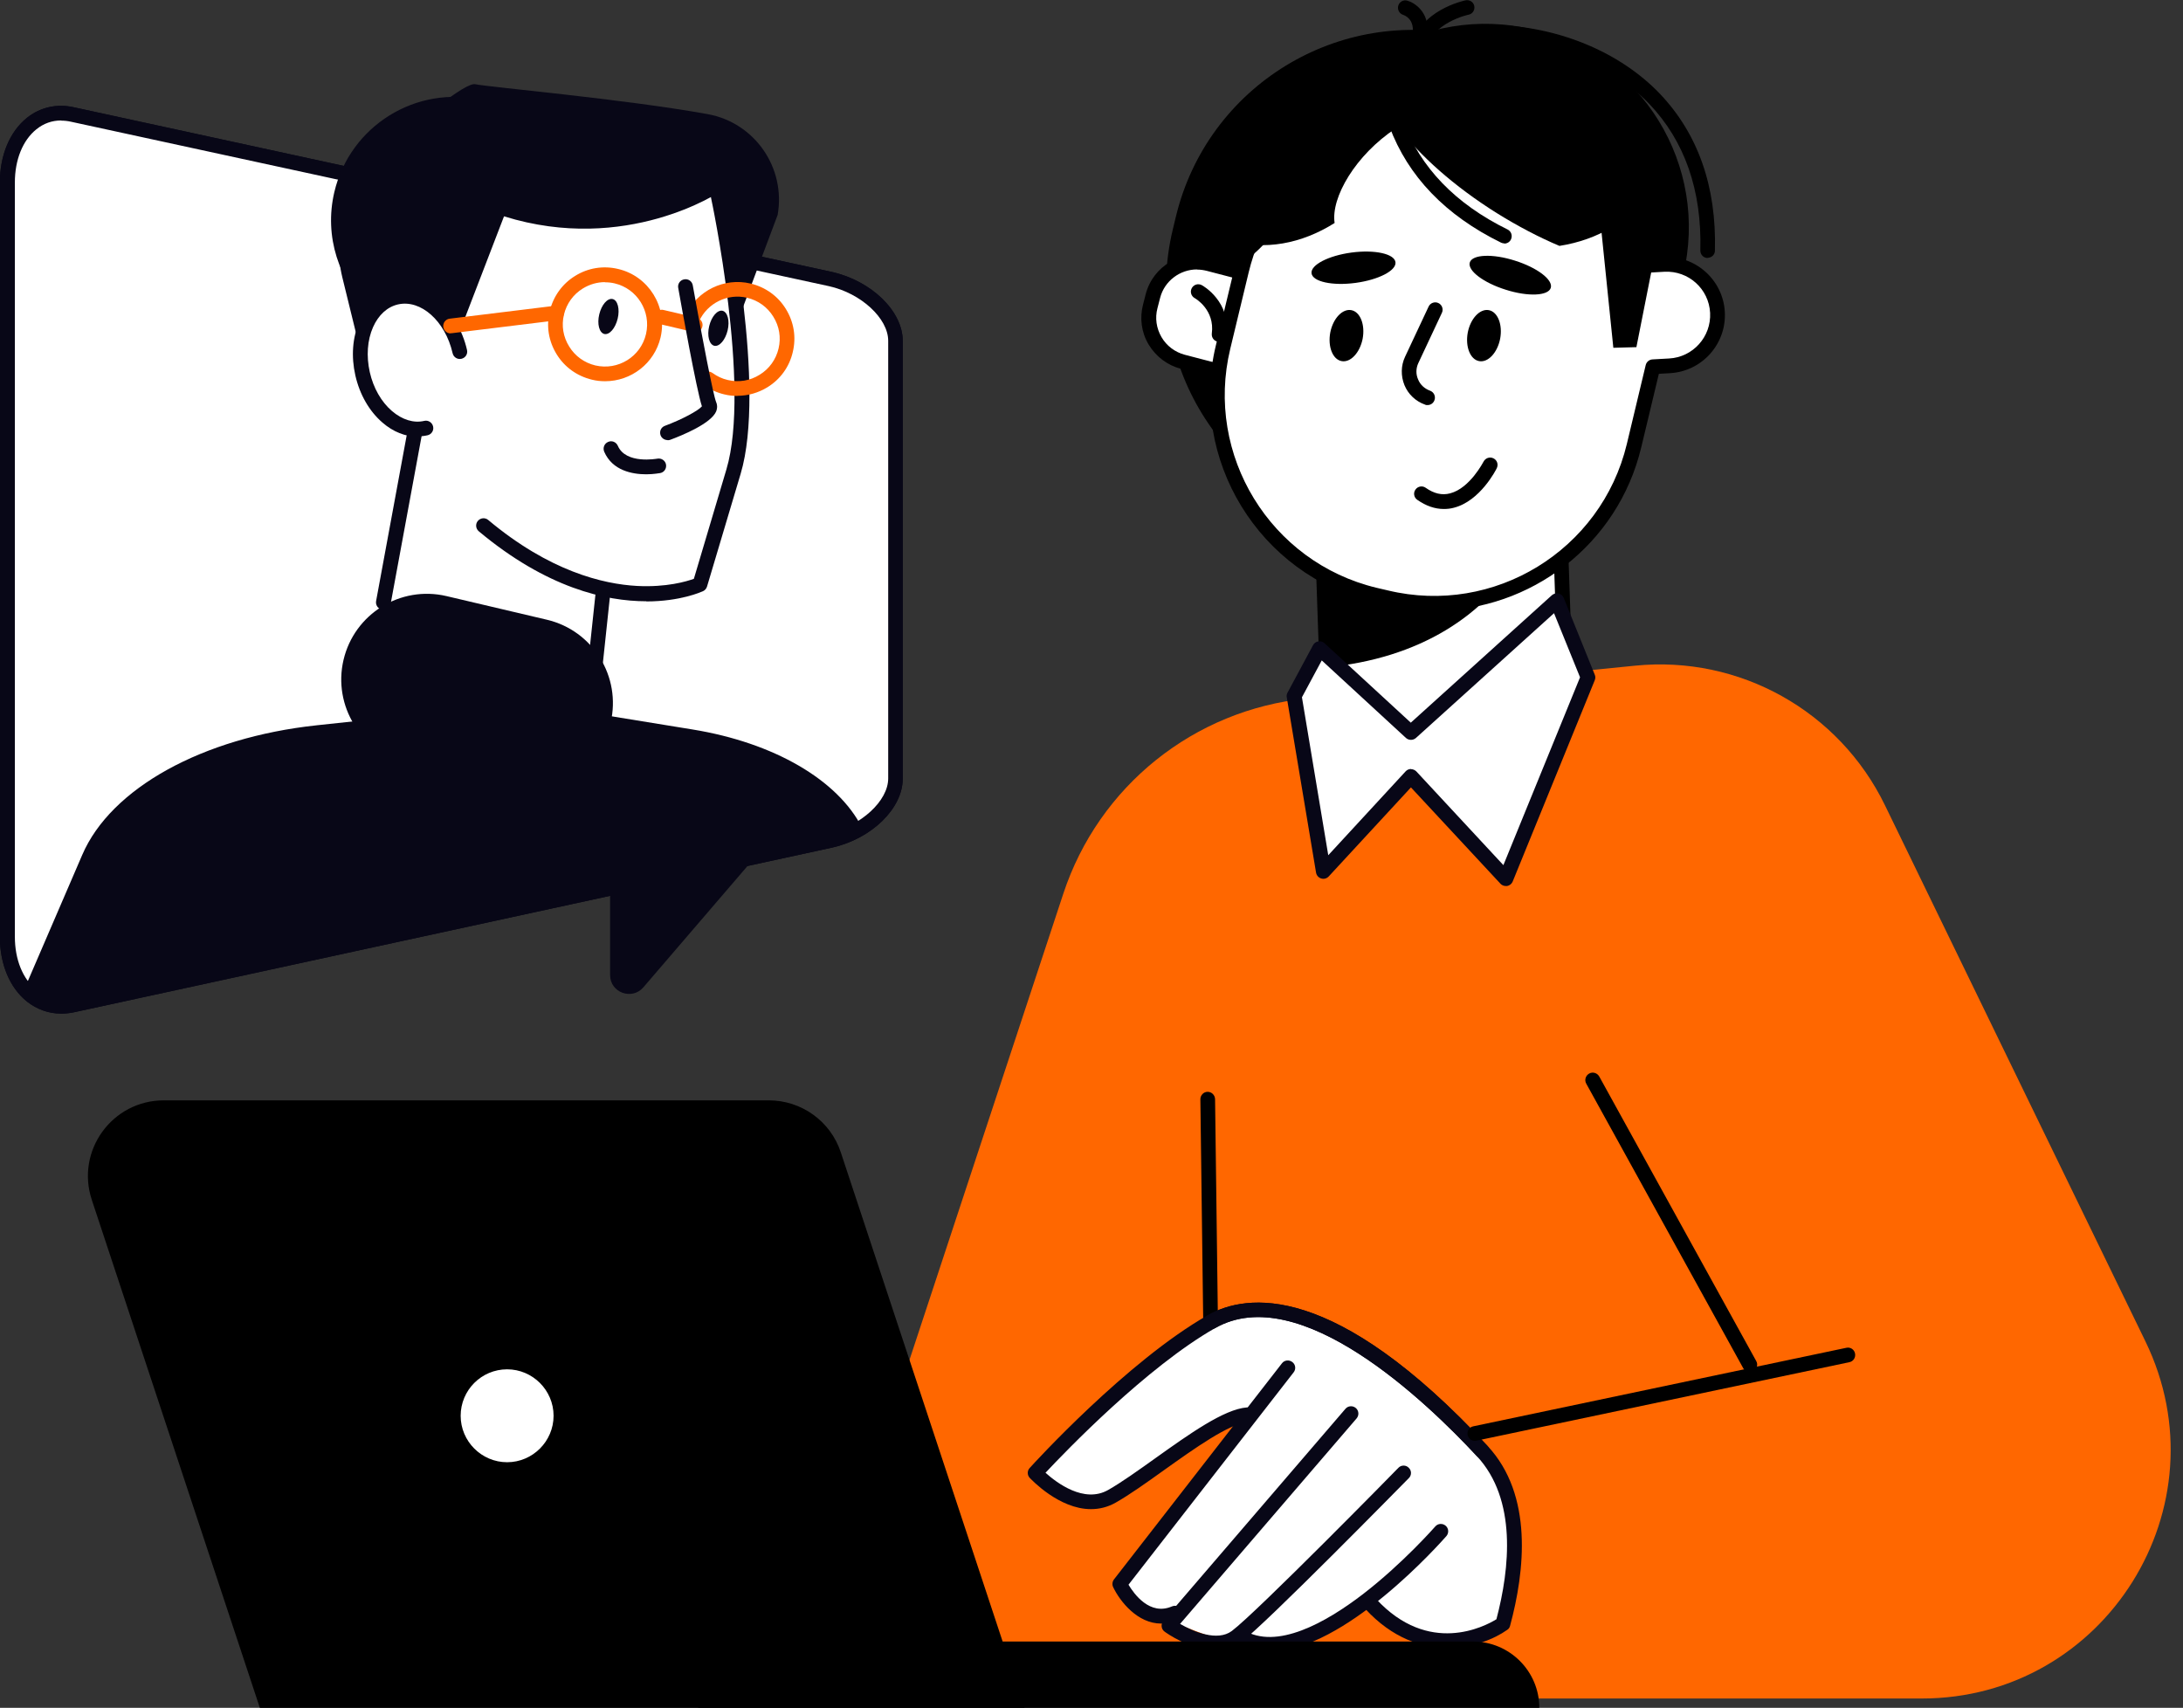
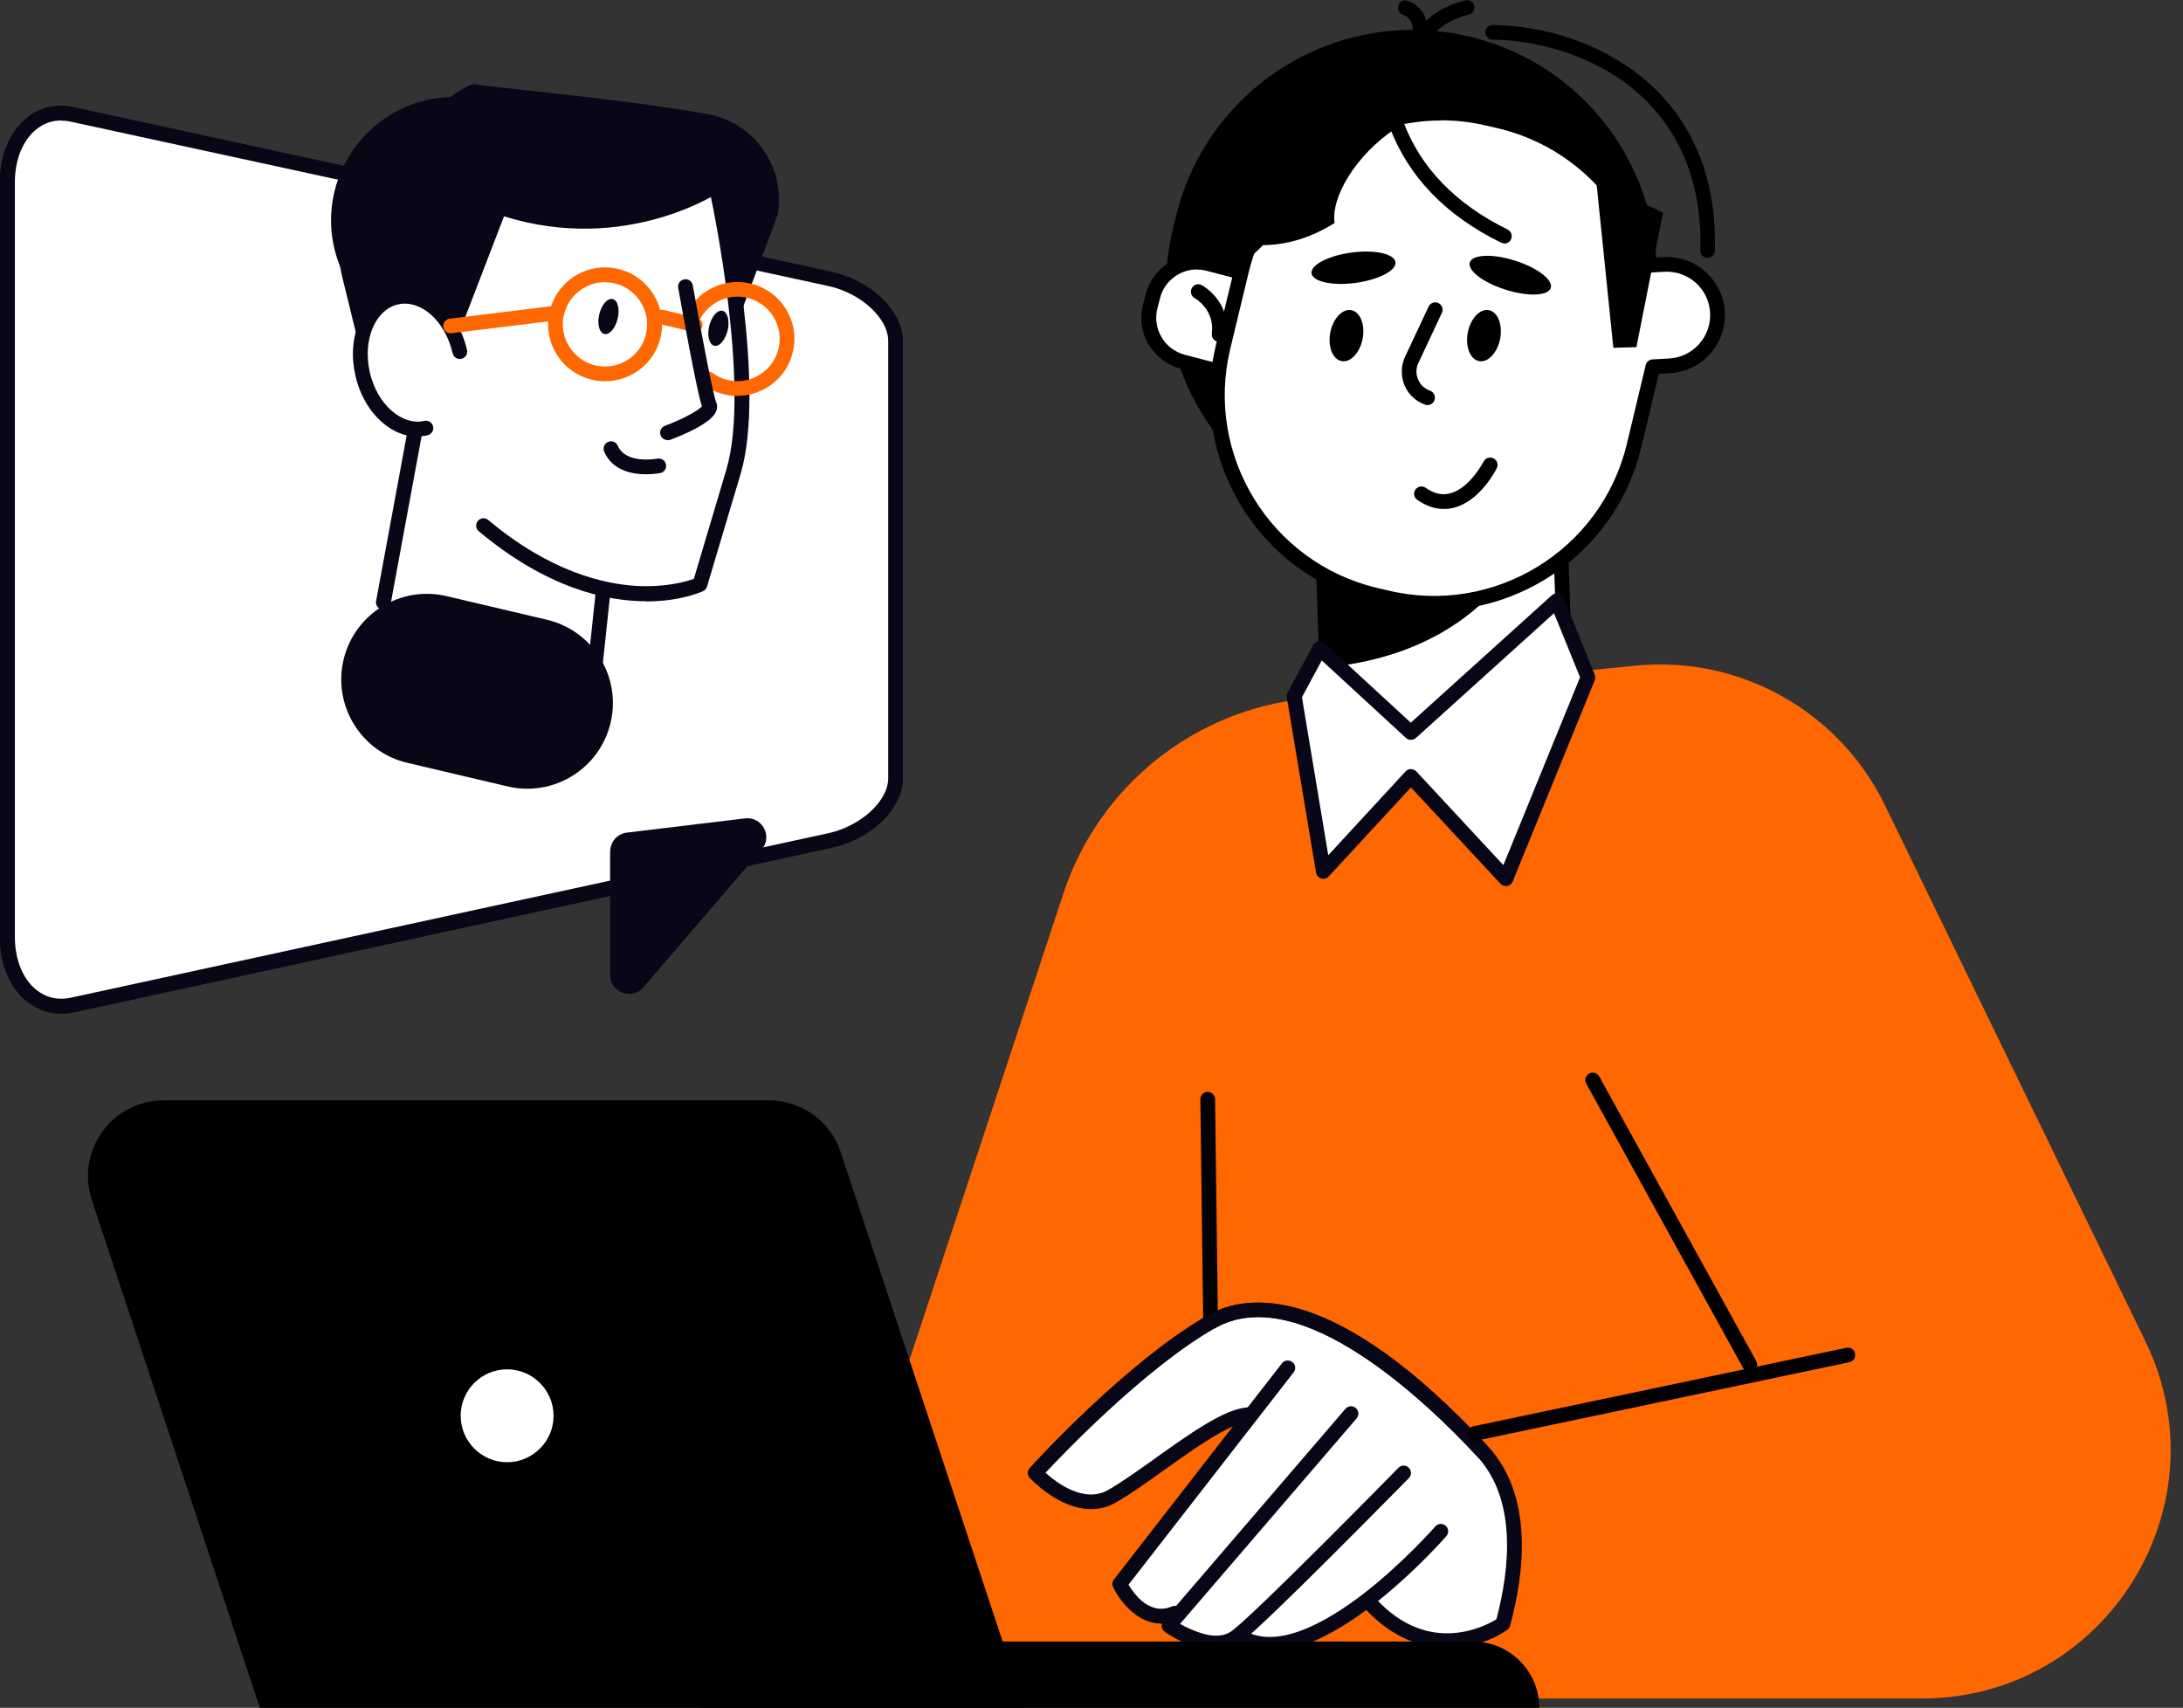
<svg xmlns="http://www.w3.org/2000/svg" width="147" height="115" viewBox="0 0 147 115" fill="none">
  <rect x="0" y="0" width="147" height="115" fill="#333333" stroke="none" />
  <g clip-path="url(#clip0_206_1495)">
    <path d="M53.71 114.374H129.41C141.766 114.374 149.868 101.434 144.467 90.319L126.928 54.221C123.842 47.871 117.127 44.117 110.099 44.826L87.983 47.036C80.403 47.798 73.99 52.938 71.603 60.175L53.72 114.374H53.71Z" fill="#FF6700" />
    <path d="M81.613 96.398C81.341 96.398 81.123 96.179 81.112 95.908L80.831 74.022C80.831 73.751 81.049 73.521 81.321 73.521C81.592 73.521 81.811 73.74 81.821 74.011L82.103 95.898C82.103 96.169 81.884 96.398 81.613 96.398Z" fill="black" />
    <path d="M90.132 108.869L91.998 107.837C91.998 107.837 95.856 112.821 100.892 109.307C102.123 108.452 102.185 100.454 99.829 97.712C95.199 92.353 86.607 85.658 81.581 88.995C76.566 92.332 69.903 98.859 69.903 98.859C69.903 98.859 72.666 102.498 75.294 100.475C78.964 97.639 83.5 95.585 83.5 95.585L75.544 106.836C75.544 106.836 77.181 108.713 79.371 109.411C81.561 110.11 84.522 112.122 90.142 108.869H90.132Z" fill="white" />
    <path d="M73.459 101.622C71.311 101.622 69.444 99.62 69.34 99.516C69.163 99.328 69.163 99.036 69.34 98.849C69.601 98.557 75.899 91.654 81.321 88.567C83.927 87.087 89.84 86.253 100.173 97.378C100.36 97.576 100.35 97.889 100.152 98.077C99.954 98.265 99.631 98.254 99.453 98.056C96.044 94.386 87.504 86.19 81.821 89.433C77.223 92.05 71.78 97.702 70.403 99.172C71.144 99.839 73 101.257 74.626 100.329C75.523 99.818 76.618 99.036 77.786 98.202C80.069 96.575 82.426 94.886 83.969 94.772C84.24 94.751 84.48 94.959 84.501 95.23C84.522 95.501 84.313 95.741 84.042 95.762C82.78 95.856 80.434 97.535 78.37 99.005C77.192 99.85 76.065 100.652 75.127 101.184C74.574 101.497 74.011 101.622 73.469 101.622H73.459Z" fill="#080717" />
    <path d="M78.192 109.328C76.597 109.328 75.419 107.837 74.96 106.877C74.877 106.711 74.898 106.502 75.012 106.356L86.326 91.8C86.493 91.581 86.805 91.55 87.024 91.716C87.243 91.883 87.285 92.196 87.108 92.415L75.992 106.711C76.368 107.336 77.431 108.817 78.922 108.17C79.173 108.066 79.465 108.17 79.579 108.431C79.684 108.681 79.579 108.973 79.319 109.088C78.922 109.255 78.547 109.328 78.192 109.328Z" fill="#080717" />
    <path d="M81.894 111.152C80.215 111.152 78.516 109.943 78.422 109.87C78.307 109.787 78.234 109.661 78.224 109.526C78.203 109.39 78.255 109.244 78.338 109.14L90.601 94.865C90.778 94.657 91.091 94.636 91.299 94.813C91.508 94.99 91.529 95.303 91.352 95.512L79.465 109.349C80.382 109.88 81.978 110.548 82.947 109.828C84.605 108.587 94.073 98.942 94.167 98.838C94.355 98.64 94.678 98.64 94.865 98.838C95.064 99.026 95.064 99.349 94.865 99.537C94.469 99.933 85.252 109.338 83.531 110.621C83.031 110.996 82.457 111.142 81.884 111.142L81.894 111.152Z" fill="#080717" />
    <path d="M85.481 111.225C84.668 111.225 83.886 111.038 83.177 110.589C82.947 110.443 82.874 110.141 83.02 109.901C83.166 109.672 83.469 109.599 83.709 109.745C85.95 111.152 89.308 109.234 91.737 107.378C94.459 105.292 96.628 102.811 96.648 102.79C96.826 102.581 97.138 102.561 97.347 102.738C97.556 102.915 97.576 103.228 97.399 103.436C97.076 103.801 90.549 111.215 85.481 111.215V111.225Z" fill="#080717" />
    <path d="M97.483 110.965C95.741 110.965 93.76 110.318 91.935 108.337C91.748 108.139 91.758 107.826 91.967 107.639C92.165 107.451 92.478 107.461 92.665 107.67C96.21 111.507 99.975 109.526 100.767 109.036C101.674 105.595 102.154 100.965 99.453 98.056C96.044 94.386 87.504 86.19 81.821 89.433C81.581 89.569 81.279 89.485 81.143 89.245C81.008 89.005 81.091 88.703 81.331 88.567C83.938 87.087 89.85 86.253 100.183 97.378C103.249 100.684 102.686 105.783 101.685 109.484C101.653 109.599 101.591 109.693 101.487 109.755C100.632 110.36 99.182 110.965 97.483 110.965Z" fill="#080717" />
    <path d="M99.318 97.024C99.088 97.024 98.88 96.868 98.828 96.628C98.775 96.356 98.942 96.096 99.213 96.044L124.332 90.757C124.603 90.695 124.864 90.872 124.916 91.143C124.968 91.414 124.801 91.675 124.53 91.727L99.412 97.013C99.412 97.013 99.339 97.024 99.307 97.024H99.318Z" fill="black" />
    <path d="M97.521 50.066C93.102 50.216 89.386 46.753 89.236 42.324L88.945 33.758L104.963 33.215L105.253 41.782C105.403 46.2 101.939 49.917 97.51 50.067L97.521 50.066Z" fill="white" />
    <path d="M96.45 50.592C94.5 50.592 92.644 49.862 91.216 48.528C89.714 47.13 88.849 45.222 88.786 43.178L88.463 33.773C88.463 33.638 88.505 33.513 88.599 33.419C88.692 33.325 88.818 33.262 88.943 33.262L104.959 32.72C105.24 32.71 105.459 32.929 105.47 33.2L105.793 42.594C105.939 46.828 102.613 50.383 98.379 50.529L96.711 50.582C96.617 50.582 96.534 50.582 96.44 50.582L96.45 50.592ZM89.475 34.232L89.777 43.137C89.84 44.92 90.59 46.578 91.894 47.798C93.197 49.018 94.907 49.664 96.68 49.591L98.348 49.539C102.029 49.414 104.927 46.317 104.802 42.626L104.5 33.721L89.475 34.232Z" fill="black" />
    <path d="M89.339 44.92L88.964 33.752L99.14 33.408L102.519 37.12C100.131 41.479 95.491 44.357 89.339 44.93V44.92Z" fill="black" />
    <path d="M98.983 2.472L98.973 2.47C90.16 0.352 81.299 5.78 79.181 14.594L78.976 15.445C76.859 24.259 82.287 33.12 91.1 35.237L91.11 35.24C99.924 37.357 108.785 31.929 110.903 23.116L111.107 22.264C113.225 13.451 107.797 4.59 98.983 2.472Z" fill="black" />
-     <path d="M113.343 18.509C115.111 11.151 110.579 3.753 103.222 1.986C95.864 0.218 88.466 4.749 86.699 12.107L86.046 14.824C84.278 22.182 88.81 29.579 96.167 31.347C103.525 33.115 110.922 28.583 112.69 21.226L113.343 18.509Z" fill="black" />
    <path d="M114.99 17.372C114.99 17.372 114.99 17.372 114.979 17.372C114.708 17.372 114.489 17.132 114.499 16.861C114.604 12.815 113.446 9.499 111.059 6.997C108.535 4.359 104.594 2.742 100.517 2.669C100.246 2.669 100.027 2.44 100.027 2.169C100.027 1.898 100.277 1.668 100.527 1.679C104.865 1.752 109.067 3.483 111.768 6.308C114.343 9.009 115.594 12.565 115.48 16.881C115.48 17.153 115.25 17.361 114.979 17.361L114.99 17.372Z" fill="black" />
    <path d="M79.986 24.455L82.974 25.23C84.802 25.705 86.669 24.608 87.144 22.78C87.619 20.952 86.522 19.085 84.693 18.61L81.706 17.834C79.878 17.359 78.011 18.456 77.536 20.285C77.061 22.113 78.158 23.98 79.986 24.455Z" fill="white" />
    <path d="M84.105 25.911C83.802 25.911 83.5 25.869 83.208 25.796L79.527 24.837C78.61 24.597 77.838 24.013 77.348 23.2C76.858 22.387 76.733 21.417 76.973 20.499L77.15 19.811C77.64 17.913 79.59 16.766 81.487 17.256L85.168 18.216C87.066 18.706 88.213 20.656 87.723 22.553L87.546 23.242C87.306 24.159 86.722 24.931 85.898 25.421C85.346 25.744 84.73 25.911 84.105 25.911ZM80.601 18.143C79.465 18.143 78.412 18.914 78.12 20.061L77.942 20.75C77.765 21.417 77.869 22.105 78.213 22.699C78.558 23.294 79.121 23.711 79.777 23.888L83.458 24.847C84.126 25.025 84.814 24.92 85.408 24.576C86.002 24.232 86.419 23.669 86.597 23.012L86.774 22.324C87.129 20.958 86.305 19.55 84.939 19.196L81.258 18.237C81.039 18.184 80.831 18.153 80.612 18.153L80.601 18.143Z" fill="black" />
    <path d="M100.288 7.998L101.049 8.175C106.085 9.384 109.807 13.201 111.132 17.851L112.06 17.799C113.947 17.695 115.553 19.144 115.657 21.031C115.761 22.919 114.312 24.524 112.425 24.629L111.309 24.691C111.299 24.743 111.288 24.806 111.267 24.869L110.026 30.02C108.243 37.454 100.767 42.032 93.343 40.238L92.582 40.061C85.147 38.278 80.57 30.802 82.363 23.377L83.604 18.227C85.387 10.792 92.864 6.215 100.288 8.008V7.998Z" fill="white" />
    <path d="M96.576 41.124C95.47 41.124 94.344 40.999 93.228 40.728L92.467 40.551C84.782 38.705 80.028 30.947 81.873 23.263L83.114 18.112C84.96 10.427 92.717 5.672 100.402 7.518L101.163 7.695C106.054 8.873 109.985 12.544 111.486 17.34L112.028 17.309C114.176 17.194 116.032 18.852 116.147 21.01C116.262 23.169 114.604 25.014 112.445 25.129L111.705 25.171L110.516 30.134C108.942 36.703 103.051 41.124 96.576 41.124ZM97.055 8.112C91.028 8.112 85.554 12.231 84.084 18.341L82.843 23.492C81.123 30.645 85.544 37.861 92.697 39.581L93.458 39.758C100.611 41.479 107.826 37.058 109.547 29.905L110.819 24.587C110.871 24.368 111.059 24.212 111.278 24.201L112.393 24.139C113.999 24.055 115.24 22.679 115.156 21.063C115.073 19.457 113.707 18.216 112.08 18.299L111.152 18.352C110.923 18.362 110.715 18.216 110.652 17.987C109.328 13.357 105.605 9.78 100.934 8.654L100.173 8.477C99.13 8.227 98.087 8.102 97.055 8.102V8.112Z" fill="black" />
    <path d="M82.937 18.008V18.028C85.7 16.986 88.807 11.803 90.413 5.12V5.099C87.65 6.142 84.543 11.324 82.937 18.008Z" fill="black" />
    <path d="M82.092 23.012C82.092 23.012 82.05 23.012 82.03 23.012C81.759 22.981 81.571 22.731 81.602 22.46C81.811 20.864 80.507 20.103 80.445 20.072C80.205 19.936 80.121 19.634 80.257 19.394C80.393 19.154 80.695 19.071 80.935 19.206C81.018 19.248 82.885 20.312 82.593 22.585C82.561 22.835 82.343 23.012 82.103 23.012H82.092Z" fill="black" />
    <path d="M93.969 17.653C94.042 18.216 92.832 18.841 91.278 19.05C89.715 19.259 88.39 18.967 88.317 18.404C88.244 17.84 89.454 17.215 91.007 17.006C92.572 16.798 93.896 17.09 93.969 17.653Z" fill="black" />
    <path d="M104.427 19.384C104.26 19.926 102.894 19.989 101.393 19.509C99.891 19.04 98.807 18.216 98.974 17.674C99.14 17.132 100.506 17.069 102.008 17.549C103.509 18.018 104.594 18.842 104.427 19.384Z" fill="black" />
    <path d="M96.127 27.277C96.075 27.277 96.012 27.277 95.96 27.246C95.335 27.027 94.824 26.547 94.573 25.932C94.323 25.317 94.334 24.618 94.615 24.024L96.2 20.645C96.315 20.395 96.617 20.291 96.857 20.406C97.107 20.52 97.212 20.823 97.097 21.062L95.512 24.441C95.345 24.795 95.335 25.192 95.491 25.546C95.637 25.911 95.929 26.172 96.294 26.307C96.555 26.401 96.69 26.683 96.596 26.943C96.523 27.152 96.336 27.277 96.127 27.277Z" fill="black" />
    <path d="M97.222 34.274C96.617 34.274 96.023 34.065 95.439 33.658C95.209 33.502 95.157 33.189 95.314 32.97C95.47 32.741 95.783 32.689 96.002 32.845C96.565 33.241 97.107 33.367 97.649 33.221C98.984 32.877 99.891 31.093 99.902 31.083C100.027 30.843 100.319 30.739 100.569 30.864C100.819 30.989 100.913 31.281 100.788 31.531C100.746 31.625 99.672 33.742 97.9 34.19C97.67 34.253 97.451 34.274 97.222 34.274Z" fill="black" />
-     <path d="M105.814 6.339C108.306 7.904 110.391 9.676 111.83 11.365C111.653 11.845 111.423 12.314 111.142 12.752C109.818 14.869 107.597 16.151 105.011 16.558C103.645 15.985 102.216 15.234 100.788 14.348C95.032 10.74 91.487 6.016 92.874 3.806C94.26 1.595 100.048 2.732 105.814 6.339Z" fill="black" />
    <path d="M84.616 8.998C82.363 10.906 81.31 13.347 81.321 15.567C81.769 15.807 82.249 16.016 82.749 16.172C85.137 16.902 87.66 16.412 89.871 15.015C89.61 13.305 91.278 10.437 93.99 8.644C99.662 4.901 91.362 3.284 84.605 8.998H84.616Z" fill="black" />
    <path d="M101.017 22.814C100.83 23.763 100.194 24.431 99.599 24.316C98.995 24.201 98.661 23.336 98.838 22.387C99.026 21.438 99.662 20.771 100.256 20.885C100.861 21 101.195 21.866 101.017 22.814Z" fill="black" />
    <path d="M91.758 22.814C91.57 23.763 90.934 24.431 90.34 24.316C89.735 24.201 89.402 23.336 89.579 22.387C89.766 21.438 90.403 20.771 90.997 20.885C91.602 21 91.935 21.866 91.758 22.814Z" fill="black" />
    <path d="M95.553 3.795C95.553 3.795 95.501 3.795 95.47 3.795C95.199 3.743 95.022 3.493 95.063 3.222C95.501 0.699 98.567 0.052 98.692 0.021C98.963 -0.031 99.224 0.135 99.276 0.407C99.328 0.678 99.161 0.938 98.89 0.99C98.869 0.99 96.367 1.533 96.033 3.389C95.992 3.628 95.783 3.795 95.543 3.795H95.553Z" fill="black" />
    <path d="M95.637 2.669C95.637 2.669 95.616 2.669 95.595 2.669C95.324 2.648 95.116 2.409 95.136 2.137C95.199 1.272 94.605 1.043 94.49 1.001C94.229 0.918 94.083 0.646 94.156 0.386C94.229 0.125 94.5 -0.031 94.761 0.042C95.282 0.188 96.231 0.824 96.127 2.21C96.106 2.471 95.887 2.669 95.637 2.669Z" fill="black" />
    <path d="M101.299 16.391C101.226 16.391 101.153 16.37 101.08 16.339C97.337 14.504 94.813 11.876 93.562 8.519C93.468 8.258 93.593 7.977 93.854 7.883C94.115 7.789 94.396 7.914 94.49 8.175C95.647 11.282 98.014 13.732 101.518 15.453C101.768 15.578 101.862 15.87 101.747 16.12C101.664 16.297 101.486 16.402 101.299 16.402V16.391Z" fill="black" />
    <path d="M111.987 14.316L110.193 23.377L108.64 23.419L107.493 12.21L111.987 14.316Z" fill="black" />
    <path d="M87.149 46.87L89.11 58.673L95.011 52.281L101.403 59.163L106.94 45.608L104.844 40.447L95.011 49.33L88.87 43.679L87.149 46.87Z" fill="white" />
    <path d="M101.403 59.663C101.268 59.663 101.132 59.611 101.038 59.507L95.011 53.022L89.475 59.017C89.35 59.153 89.151 59.215 88.964 59.153C88.786 59.1 88.651 58.944 88.62 58.756L86.649 46.953C86.628 46.849 86.649 46.734 86.701 46.64L88.421 43.439C88.495 43.303 88.63 43.21 88.776 43.189C88.932 43.168 89.078 43.21 89.193 43.314L95.001 48.663L104.5 40.081C104.625 39.977 104.782 39.925 104.948 39.967C105.105 39.998 105.24 40.113 105.303 40.269L107.388 45.431C107.44 45.545 107.44 45.681 107.388 45.806L101.862 59.361C101.799 59.517 101.653 59.632 101.487 59.663C101.455 59.663 101.424 59.663 101.393 59.663H101.403ZM95.011 51.791C95.147 51.791 95.282 51.854 95.376 51.947L101.236 58.256L106.398 45.608L104.646 41.291L95.345 49.695C95.157 49.862 94.865 49.862 94.678 49.695L89.005 44.471L87.671 46.953L89.443 57.589L94.657 51.937C94.751 51.833 94.886 51.781 95.022 51.781L95.011 51.791Z" fill="#080717" />
    <path d="M47.026 110.537H99.193C101.653 110.537 103.655 112.539 103.655 115H47.016V110.537H47.026Z" fill="black" />
    <path d="M68.996 115H17.497L6.183 80.799C5.088 77.494 7.549 74.095 11.032 74.095H51.77C53.97 74.095 55.931 75.502 56.619 77.598L68.996 115.011V115Z" fill="black" />
    <path d="M37.688 96.179C38.149 94.229 36.941 92.274 34.99 91.814C33.04 91.354 31.085 92.562 30.625 94.512C30.165 96.463 31.373 98.417 33.323 98.877C35.274 99.338 37.228 98.13 37.688 96.179Z" fill="white" />
    <path d="M34.149 99.464C31.875 99.464 30.02 97.618 30.02 95.335C30.02 93.051 31.865 91.216 34.149 91.216C36.432 91.216 38.278 93.062 38.278 95.335C38.278 97.608 36.432 99.464 34.149 99.464ZM34.149 92.207C32.418 92.207 31.02 93.614 31.02 95.335C31.02 97.055 32.428 98.463 34.149 98.463C35.869 98.463 37.277 97.055 37.277 95.335C37.277 93.614 35.869 92.207 34.149 92.207Z" fill="black" />
    <path d="M117.826 92.394C117.648 92.394 117.482 92.3 117.388 92.133L106.815 72.969C106.679 72.729 106.773 72.426 107.013 72.291C107.253 72.155 107.555 72.249 107.691 72.489L118.264 91.654C118.399 91.894 118.305 92.196 118.066 92.332C117.993 92.373 117.909 92.394 117.826 92.394Z" fill="black" />
    <path d="M55.91 56.598C38.904 60.289 21.887 63.991 4.88 67.682C2.461 68.224 0.501 66.17 0.501 63.084V12.304C0.501 9.228 2.461 7.174 4.88 7.706C21.897 11.397 38.904 15.088 55.91 18.79C58.329 19.332 60.289 21.198 60.289 22.96C60.289 32.783 60.289 42.605 60.289 52.427C60.289 54.189 58.329 56.056 55.91 56.598Z" fill="white" />
    <path d="M4.119 68.255C3.285 68.255 2.492 67.974 1.814 67.442C0.657 66.514 -0.01 64.929 -0.01 63.073V12.304C-0.01 10.458 0.657 8.863 1.814 7.935C2.711 7.216 3.837 6.965 4.984 7.226L56.014 18.31C58.694 18.915 60.79 20.958 60.79 22.96V52.427C60.79 54.44 58.694 56.483 56.025 57.078L4.995 68.162C4.703 68.224 4.411 68.255 4.129 68.255H4.119ZM4.119 8.112C3.504 8.112 2.94 8.31 2.45 8.707C1.533 9.447 1.001 10.75 1.001 12.293V63.073C1.001 64.617 1.533 65.92 2.45 66.66C3.118 67.192 3.921 67.369 4.776 67.181L55.816 56.098C57.985 55.608 59.81 53.929 59.81 52.417V22.95C59.81 21.438 57.985 19.749 55.816 19.269L4.776 8.196C4.546 8.144 4.327 8.123 4.119 8.123V8.112Z" fill="#080717" />
    <path d="M55.91 56.598C38.904 60.289 21.887 63.991 4.88 67.682C2.461 68.224 0.501 66.17 0.501 63.084V12.304C0.501 9.228 2.461 7.174 4.88 7.706C21.897 11.397 38.904 15.088 55.91 18.79C58.329 19.332 60.289 21.198 60.289 22.96C60.289 32.783 60.289 42.605 60.289 52.427C60.289 54.189 58.329 56.056 55.91 56.598Z" fill="white" />
    <path d="M4.119 68.255C3.285 68.255 2.492 67.974 1.814 67.442C0.657 66.514 -0.01 64.929 -0.01 63.073V12.304C-0.01 10.458 0.657 8.863 1.814 7.935C2.711 7.216 3.837 6.965 4.984 7.226L56.014 18.31C58.694 18.915 60.79 20.958 60.79 22.96V52.427C60.79 54.44 58.694 56.483 56.025 57.078L4.995 68.162C4.703 68.224 4.411 68.255 4.129 68.255H4.119ZM4.119 8.112C3.504 8.112 2.94 8.31 2.45 8.707C1.533 9.447 1.001 10.75 1.001 12.293V63.073C1.001 64.617 1.533 65.92 2.45 66.66C3.118 67.192 3.921 67.369 4.776 67.181L55.816 56.098C57.985 55.608 59.81 53.929 59.81 52.417V22.95C59.81 21.438 57.985 19.749 55.816 19.269L4.776 8.196C4.546 8.144 4.327 8.123 4.119 8.123V8.112Z" fill="#080717" />
    <path d="M26.62 19.801C28.779 19.269 29.915 20.187 30.489 21.052C30.572 21.177 30.645 21.302 30.708 21.427C30.885 17.058 32.219 14.024 34.701 12.387C36.86 10.969 39.925 10.625 43.585 11.407C46.327 11.991 48.465 13.013 48.486 13.023C48.548 13.055 48.6 13.117 48.611 13.18C48.726 13.701 51.343 26.078 49.622 31.834C47.902 37.6 47.36 39.425 47.36 39.425C47.339 39.487 47.297 39.539 47.234 39.571C47.193 39.591 44.69 40.697 40.832 39.904L40.29 45.045C40.29 45.118 40.248 45.18 40.186 45.212C40.113 45.264 38.966 45.941 35.786 45.201C33.544 44.669 30.301 43.439 25.703 40.759C25.619 40.707 25.578 40.613 25.588 40.519L27.694 29.102C26.12 28.862 24.66 27.329 24.18 25.233C23.596 22.668 24.67 20.291 26.62 19.801Z" fill="white" />
    <path d="M32.511 6.746C34.461 7.205 36.098 8.321 37.224 9.801C31.563 10.031 26.474 14.129 25.067 20.093C25.004 20.354 24.952 20.614 24.91 20.885C22.825 18.915 21.813 15.932 22.512 12.94C23.565 8.467 28.038 5.693 32.511 6.746Z" fill="#080717" />
    <path d="M29.446 26.224L24.556 24.806L23.054 18.685C22.314 15.661 23.304 12.471 25.64 10.396C28.236 8.091 31.344 5.516 32.011 5.672C32.772 5.85 42 6.663 47.652 7.685C50.821 8.258 52.928 11.293 52.365 14.473L49.966 20.864L48.465 12.919C48.465 12.919 42.198 17.142 33.94 14.567L29.456 26.224H29.446Z" fill="#080717" />
    <path d="M40.738 25.671C40.446 25.671 40.154 25.64 39.862 25.567C38.861 25.327 38.017 24.723 37.485 23.857C36.943 22.981 36.776 21.959 37.016 20.958C37.256 19.957 37.861 19.113 38.726 18.581C39.591 18.039 40.624 17.872 41.625 18.112C43.679 18.591 44.961 20.666 44.482 22.721C44.065 24.483 42.49 25.671 40.749 25.671H40.738ZM40.738 18.998C40.217 18.998 39.706 19.144 39.247 19.426C38.601 19.822 38.153 20.447 37.975 21.188C37.798 21.928 37.923 22.689 38.33 23.336C38.726 23.982 39.352 24.431 40.092 24.608C41.614 24.962 43.147 24.024 43.502 22.491C43.856 20.969 42.907 19.436 41.385 19.081C41.166 19.029 40.947 19.009 40.728 19.009L40.738 18.998Z" fill="#FF6700" />
    <path d="M43.512 31.938C42.594 31.938 41.239 31.698 40.686 30.416C40.582 30.165 40.686 29.873 40.947 29.759C41.197 29.644 41.489 29.759 41.604 30.019C42.146 31.281 44.242 30.885 44.263 30.885C44.534 30.833 44.795 31.01 44.847 31.271C44.899 31.542 44.732 31.802 44.461 31.855C44.419 31.855 44.033 31.938 43.523 31.938H43.512Z" fill="#080717" />
    <path d="M28.685 28.841C26.881 29.248 24.962 27.611 24.41 25.181C23.857 22.752 24.869 20.437 26.672 20.03C28.476 19.624 30.395 21.261 30.947 23.69L28.685 28.841Z" fill="white" />
    <path d="M28.111 29.404C27.298 29.404 26.474 29.081 25.755 28.456C24.868 27.694 24.222 26.568 23.93 25.286C23.638 24.003 23.732 22.71 24.212 21.636C24.702 20.52 25.546 19.77 26.578 19.53C28.653 19.061 30.833 20.875 31.448 23.565C31.511 23.836 31.344 24.097 31.073 24.16C30.801 24.222 30.541 24.055 30.478 23.784C29.988 21.626 28.341 20.145 26.797 20.5C26.078 20.666 25.484 21.209 25.119 22.032C24.733 22.908 24.66 23.982 24.9 25.056C25.14 26.13 25.682 27.069 26.401 27.684C27.089 28.268 27.861 28.508 28.57 28.341C28.831 28.278 29.102 28.445 29.164 28.716C29.227 28.987 29.06 29.248 28.789 29.311C28.56 29.363 28.341 29.384 28.111 29.384V29.404Z" fill="#080717" />
    <path d="M46.817 22.366C46.817 22.366 46.744 22.366 46.703 22.356L44.471 21.834C44.2 21.772 44.033 21.501 44.096 21.24C44.158 20.969 44.43 20.802 44.69 20.875L46.922 21.396C47.193 21.459 47.36 21.73 47.297 21.991C47.245 22.22 47.036 22.377 46.817 22.377V22.366Z" fill="#FF6700" />
    <path d="M41.593 21.459C41.437 22.105 41.041 22.564 40.697 22.491C40.353 22.408 40.196 21.813 40.353 21.167C40.509 20.52 40.905 20.062 41.249 20.135C41.593 20.208 41.75 20.812 41.593 21.459Z" fill="#080717" />
    <path d="M48.997 22.251C48.84 22.898 48.444 23.357 48.1 23.284C47.756 23.2 47.599 22.606 47.756 21.959C47.912 21.313 48.309 20.854 48.653 20.927C48.997 21.011 49.153 21.605 48.997 22.251Z" fill="#080717" />
    <path d="M30.343 22.449C30.092 22.449 29.884 22.262 29.852 22.012C29.821 21.74 30.009 21.49 30.28 21.459L37.423 20.583C37.694 20.552 37.944 20.739 37.975 21.011C38.007 21.282 37.819 21.532 37.548 21.563L30.405 22.439C30.405 22.439 30.363 22.439 30.343 22.439V22.449Z" fill="#FF6700" />
    <path d="M43.522 40.488C40.791 40.488 36.807 39.592 32.24 35.775C32.032 35.598 32.001 35.285 32.178 35.077C32.355 34.868 32.668 34.837 32.876 35.014C36.995 38.465 40.603 39.331 42.897 39.456C44.867 39.56 46.233 39.154 46.724 38.976C46.911 38.33 47.537 36.234 48.913 31.615C50.581 26.036 47.912 13.451 47.881 13.326C47.818 13.055 47.996 12.794 48.267 12.731C48.538 12.679 48.798 12.846 48.861 13.117C48.976 13.649 51.614 26.088 49.873 31.907C48.152 37.663 47.61 39.487 47.61 39.498C47.568 39.633 47.474 39.748 47.339 39.81C47.214 39.863 45.806 40.499 43.522 40.499V40.488Z" fill="#080717" />
    <path d="M25.817 41.051C25.817 41.051 25.755 41.051 25.723 41.051C25.452 40.999 25.275 40.739 25.327 40.468L27.454 28.946C27.506 28.674 27.767 28.497 28.038 28.549C28.309 28.602 28.487 28.862 28.434 29.133L26.307 40.655C26.266 40.895 26.057 41.062 25.817 41.062V41.051Z" fill="#080717" />
    <path d="M40.061 45.514C40.061 45.514 40.029 45.514 40.009 45.514C39.737 45.483 39.539 45.243 39.571 44.972L40.134 39.675C40.165 39.404 40.405 39.206 40.676 39.237C40.947 39.268 41.145 39.508 41.114 39.779L40.551 45.076C40.52 45.326 40.311 45.524 40.061 45.524V45.514Z" fill="#080717" />
    <path d="M49.664 26.662C49.372 26.662 49.07 26.631 48.778 26.558C48.277 26.443 47.808 26.224 47.391 25.922C47.172 25.755 47.12 25.452 47.287 25.223C47.453 25.004 47.756 24.952 47.985 25.119C48.288 25.338 48.632 25.505 49.007 25.588C49.747 25.765 50.509 25.64 51.155 25.233C51.801 24.837 52.25 24.212 52.427 23.471C52.604 22.731 52.479 21.97 52.073 21.323C51.676 20.677 51.051 20.229 50.31 20.051C48.997 19.738 47.641 20.406 47.078 21.626C46.963 21.876 46.671 21.98 46.421 21.866C46.171 21.751 46.067 21.459 46.181 21.209C46.943 19.561 48.778 18.675 50.54 19.092C51.541 19.332 52.385 19.936 52.917 20.802C53.459 21.678 53.626 22.7 53.386 23.701C53.157 24.702 52.542 25.546 51.676 26.078C51.061 26.453 50.373 26.652 49.664 26.652V26.662Z" fill="#FF6700" />
    <path d="M44.951 29.634C44.753 29.634 44.555 29.509 44.482 29.311C44.388 29.05 44.513 28.768 44.774 28.674C45.921 28.247 47.026 27.653 47.266 27.361C46.901 26.266 45.879 20.562 45.67 19.384C45.618 19.113 45.806 18.852 46.077 18.811C46.348 18.758 46.609 18.946 46.651 19.217C47.276 22.71 48.037 26.652 48.225 27.079C48.288 27.215 48.329 27.434 48.225 27.705C47.881 28.518 45.952 29.311 45.139 29.613C45.087 29.634 45.024 29.644 44.961 29.644L44.951 29.634Z" fill="#080717" />
    <path d="M27.425 51.366L34.185 52.957C37.285 53.686 40.389 51.764 41.119 48.664C41.848 45.565 39.926 42.46 36.827 41.731L30.067 40.14C26.967 39.411 23.863 41.333 23.133 44.433C22.404 47.533 24.326 50.637 27.425 51.366Z" fill="#080717" />
-     <path d="M4.88 67.671C21.897 63.98 38.903 60.289 55.91 56.587C56.681 56.41 57.401 56.108 58.037 55.712C56.41 52.531 52.146 50.019 46.64 49.122L35.546 47.318L21.323 48.84C13.639 49.664 7.466 53.074 5.537 57.568L1.658 66.566C2.461 67.494 3.608 67.943 4.88 67.661V67.671Z" fill="#080717" />
    <path d="M41.083 57.339V65.659C41.083 66.838 42.553 67.38 43.325 66.483L51.291 57.203C52.052 56.327 51.322 54.971 50.175 55.107L42.209 56.066C41.573 56.139 41.093 56.682 41.093 57.328L41.083 57.339Z" fill="#080717" />
  </g>
  <defs>
    <clipPath id="clip0_206_1495">
      <rect width="146.177" height="115" fill="white" />
    </clipPath>
  </defs>
</svg>